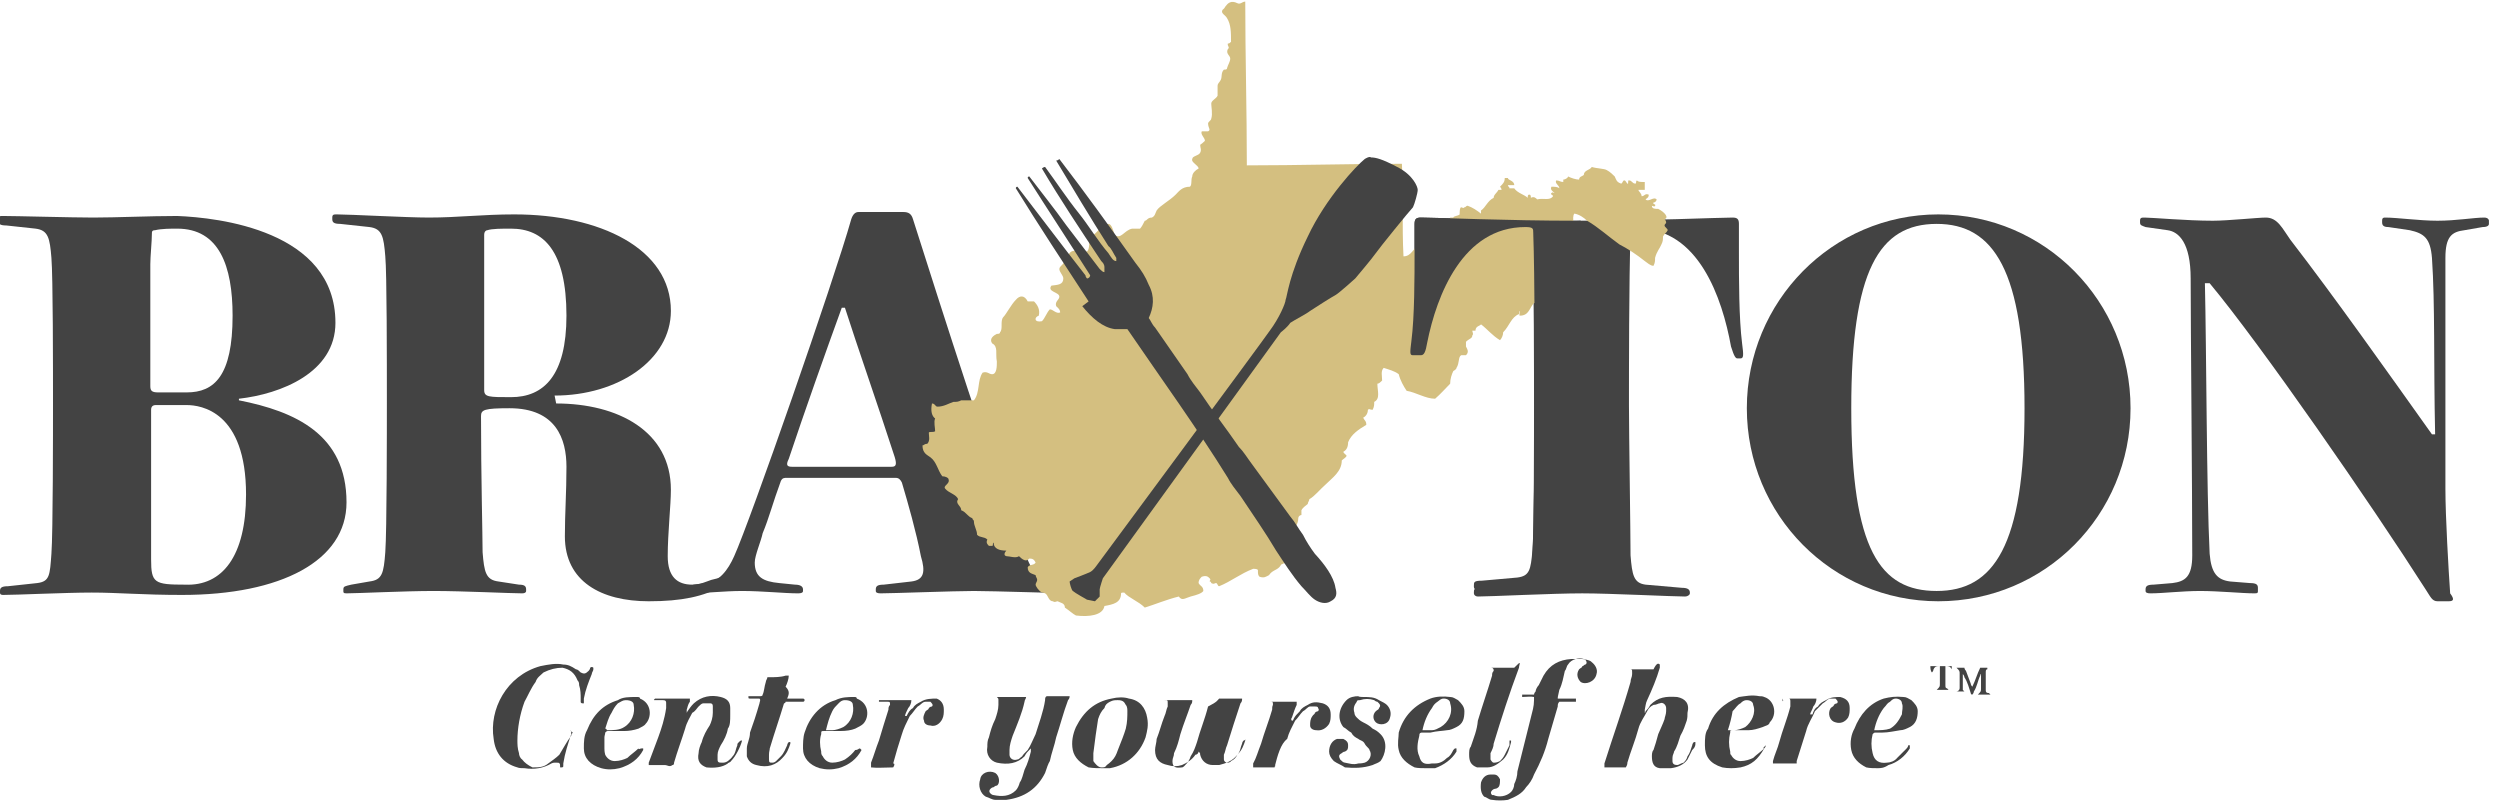
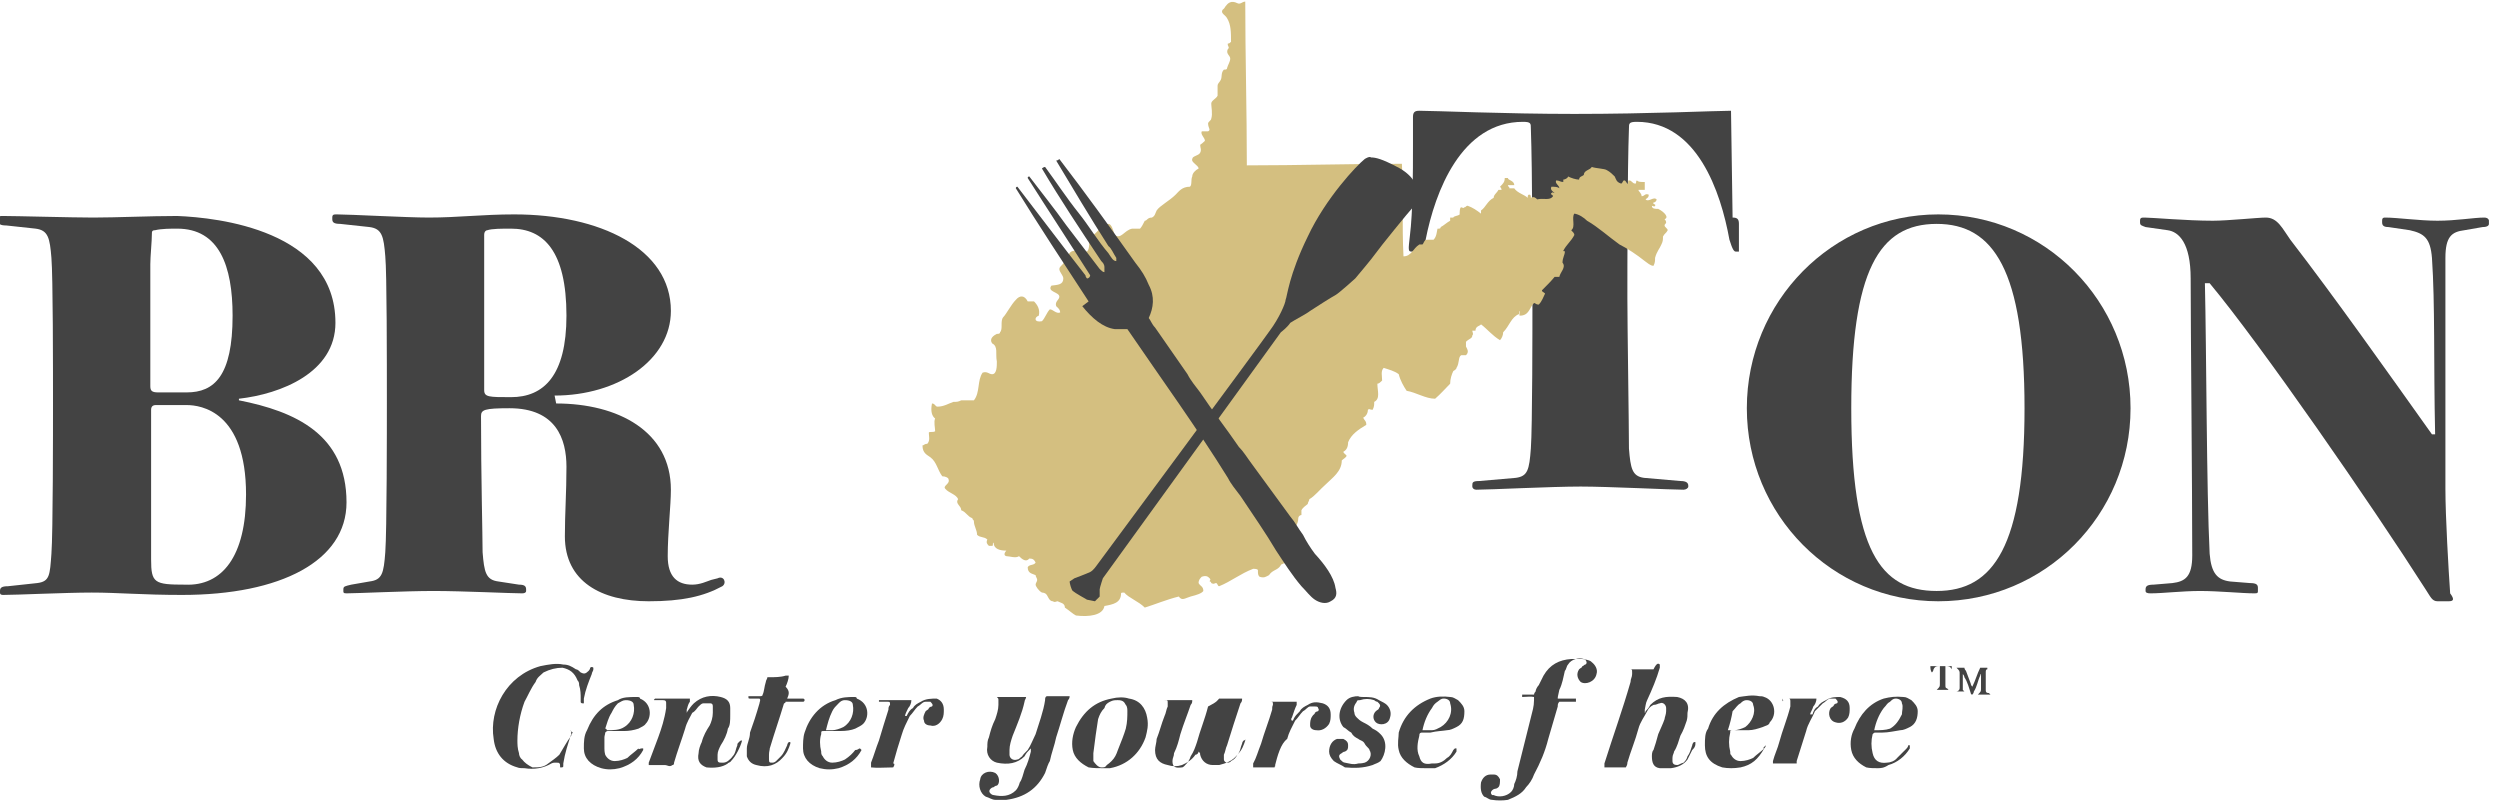
<svg xmlns="http://www.w3.org/2000/svg" version="1.2" viewBox="0 0 316 102" width="316" height="102">
  <title>Logo of Braxton County, West Virginia-svg</title>
  <defs>
    <clipPath clipPathUnits="userSpaceOnUse" id="cp1">
-       <path d="m176.25 26.17h23.56v50.83h-23.56z" />
-     </clipPath>
+       </clipPath>
  </defs>
  <style>
		.s0 { fill: #434343 } 
		.s1 { fill: #d4bf80 } 
	</style>
  <path fill-rule="evenodd" class="s0" d="m42.4 40.8c0 6.3-6.9 9-12.2 9.6v0.2c7.1 1.4 13.6 4.3 13.6 12.9 0 7.4-8.3 11.7-20.8 11.7-4.9 0-8.1-0.3-11.4-0.3-3.2 0-9.6 0.3-11.2 0.3-0.4 0-0.4-0.2-0.4-0.3v-0.2c0-0.4 0.2-0.6 1-0.6l3.7-0.4c1.6-0.2 1.6-1 1.8-3.7 0.2-2.6 0.2-15.7 0.2-19 0-4.5 0-16-0.2-18.4-0.2-2.5-0.4-3.5-2-3.7l-3.7-0.4c-0.8 0-1-0.2-1-0.6v-0.2c0-0.4 0.2-0.4 0.6-0.4 1.6 0 8.8 0.2 11.4 0.2 2.9 0 7.2-0.2 10.6-0.2 5.1 0.2 20 1.8 20 13.5zm-18.8 8.8c3.5 0 5.8-2.1 5.8-9.7 0-6.3-1.7-11-7-11-0.8 0-2 0-2.8 0.2-0.4 0-0.4 0.2-0.4 0.4 0 1-0.2 2.9-0.2 3.9v15.4c0 0.6 0.2 0.8 1 0.8zm7.5 12.9c0-10.5-5.7-11.3-7.5-11.3h-3.9q-0.6 0-0.6 0.6v18.9c0 3 0.4 3.2 4.3 3.2 4.7 0.2 7.7-3.6 7.7-11.4z" />
  <path fill-rule="evenodd" class="s0" d="m70.3 51c7.8 0 14.5 3.5 14.5 10.9 0 2-0.4 5.5-0.4 8.4 0 2.6 1.2 3.6 3.1 3.6 1 0 1.8-0.4 2.4-0.6l0.8-0.2c0.8-0.4 1.2 0.6 0.6 1-2.4 1.3-5.1 1.9-9.3 1.9-6 0-10.6-2.5-10.6-8.2 0-2.9 0.2-5.5 0.2-8.8 0-3.5-1.3-7.4-7.2-7.4-3.2 0-3.6 0.2-3.6 1 0 7.4 0.2 15.2 0.2 17.2 0.2 2.5 0.4 3.5 2 3.7l2.6 0.4c0.7 0 0.9 0.2 0.9 0.6v0.2c0 0.2-0.2 0.3-0.5 0.3-1.4 0-7.5-0.3-11.2-0.3-3.6 0-9.7 0.3-11 0.3-0.4 0-0.4-0.1-0.4-0.3v-0.2c0-0.4 0.2-0.4 1-0.6l2.3-0.4c1.6-0.2 1.8-1 2-3.7 0.2-2.6 0.2-15.7 0.2-19 0-5.1 0-16.4-0.2-18.4-0.2-2.5-0.4-3.5-2-3.7l-3.7-0.4c-0.8 0-1-0.2-1-0.6v-0.2c0-0.4 0.2-0.4 0.6-0.4 1.6 0 8.8 0.4 11.6 0.4 3.7 0 6.8-0.4 10.8-0.4 10.8 0 19.8 4.3 19.8 12.2 0 6.2-6.7 10.7-14.7 10.7zm1.3-11.1c0-8.2-2.9-11-7-11-1.2 0-2.4 0-3 0.2-0.2 0-0.4 0.2-0.4 0.6v19.6c0 0.9 0.6 0.9 3.4 0.9 4.1 0 7-2.7 7-10.3z" />
  <path fill-rule="evenodd" class="s0" d="m245 76c-13.4 0-24.2-10.9-24.2-24.4 0-13.5 10.8-24.5 24.2-24.5 13.5 0 24.3 11 24.3 24.5 0 13.5-10.8 24.4-24.3 24.4zm-0.2-1.3c7.2 0 11.1-5.7 11.1-23.1 0-17.4-3.9-23.3-11.1-23.3-7.3 0-10.8 5.9-10.8 23.3 0 18 3.7 23.1 10.8 23.1z" />
  <path class="s0" d="m309.5 76h-1.4c-0.7 0-0.9-0.6-1.5-1.5-6.9-10.8-20.8-30.9-27.3-38.7h-0.6c0.2 8.6 0.2 26.1 0.6 34.2 0.2 2.5 1 3.3 2.6 3.5l2.5 0.2c0.8 0 1 0.2 1 0.6v0.4c0 0.2 0 0.3-0.4 0.3-1.6 0-4.5-0.3-6.9-0.3-2.3 0-4.7 0.3-6.3 0.3-0.4 0-0.6-0.1-0.6-0.3v-0.2c0-0.4 0.2-0.6 1-0.6l2.4-0.2c1.6-0.2 2.5-0.8 2.5-3.5 0-8.4-0.2-29-0.2-35 0-4.5-1.5-5.9-2.9-6.1l-2.8-0.4c-0.5-0.2-0.7-0.2-0.7-0.6v-0.2c0-0.4 0.2-0.4 0.6-0.4 0.9 0 5.3 0.4 8.6 0.4 1.9 0 5.7-0.4 6.7-0.4 1.5 0 2.1 1.4 3.1 2.8 5.7 7.4 12.2 16.6 17.9 24.6h0.4c-0.2-9.2 0-16.4-0.4-22.3-0.2-2.5-1-3.1-2.8-3.5l-2.7-0.4c-0.6 0-0.8-0.2-0.8-0.6v-0.2c0-0.4 0.2-0.4 0.4-0.4 1.5 0 4.3 0.4 6.6 0.4 2.4 0 4.6-0.4 5.9-0.4 0.4 0 0.6 0.2 0.6 0.4v0.4c0 0.2-0.2 0.4-0.8 0.4l-2.3 0.4c-1.6 0.2-2.4 0.8-2.4 3.5v29.2c0 3.5 0.4 10.3 0.6 13.2 0.6 0.8 0.4 1-0.2 1z" />
-   <path class="s0" d="m219 27.5c0.6 0 0.8 0.2 0.8 0.8v3.5c0 3.6 0 8.4 0.4 11.6 0.2 1.5 0.2 1.9-0.2 1.9h-0.4c-0.2 0-0.4-0.2-0.8-1.5-1.1-6.1-4.1-14.9-11.7-14.9-1 0-1 0.2-1 0.8-0.2 5.3-0.2 17.8-0.2 21.5 0 3.3 0.2 16.2 0.2 19 0.2 2.5 0.4 3.5 1.9 3.7l4.6 0.4c0.7 0 1 0.2 1 0.6v0.1c0 0.2-0.3 0.4-0.6 0.4-1.6 0-9.5-0.4-13-0.4-3.7 0-11.6 0.4-13.2 0.4-0.3 0-0.5-0.2-0.5-0.4v-0.1c0-0.4 0-0.6 0.9-0.6l4.6-0.4c1.5-0.2 1.7-1 1.9-3.7 0.2-2.6 0.2-15.7 0.2-19 0-3.7 0-16-0.2-21.5 0-0.6 0-0.8-1-0.8-7.8 0-11.1 8.8-12.3 14.9-0.2 1.1-0.4 1.5-0.8 1.5h-1c-0.4 0-0.4-0.2-0.2-1.9 0.4-3.2 0.4-8 0.4-11.6v-3.5c0-0.6 0.2-0.8 0.8-0.8 2 0 10.8 0.4 19.6 0.4 9.6 0 17.9-0.4 19.8-0.4z" />
-   <path fill-rule="evenodd" class="s0" d="m114 61c-0.2-0.4-0.4-0.6-0.8-0.6h-13.7c-0.4 0-0.6 0-0.8 0.4-1 2.7-1.5 4.7-2.3 6.6-0.2 1-1 2.8-1 3.7 0 1.8 1 2.4 3.1 2.6l2 0.2c0.6 0 1 0.2 1 0.6v0.2c0 0.2-0.2 0.3-0.6 0.3-1.8 0-4.5-0.3-7.1-0.3-2.3 0-4.9 0.3-6.5 0.3-0.4 0-0.5-0.1-0.5-0.3v-0.2c0-0.4 0.1-0.4 0.9-0.6l1.6-0.2c1.6-0.2 2.7-1.6 3.5-3.4 2-4.4 12.6-34.8 14.8-42.6 0.2-0.6 0.5-0.9 0.9-0.9h5.7c0.6 0 1 0.2 1.2 0.9 3.5 11 10.2 32.1 14.3 42.6 1 2.4 1.6 3 2.8 3.2l2.7 0.4c0.8 0.2 1 0.2 1 0.6v0.2c0 0.2-0.2 0.3-0.6 0.3-1 0-10.2-0.3-12.5-0.3-2.4 0-10.4 0.3-11.8 0.3-0.4 0-0.6-0.1-0.6-0.3v-0.2c0-0.4 0.2-0.6 1-0.6l3.5-0.4c1.6-0.2 1.8-1.2 1.2-3.2-0.6-3.1-1.6-6.6-2.4-9.3zm-13.9-2h12.6c0.5 0 0.7-0.2 0.4-1.2-2-6.2-4.8-14.2-6.3-18.9h-0.4c-2 5.5-4.7 13.1-6.7 19.1-0.4 0.8-0.2 1 0.4 1z" />
+   <path class="s0" d="m219 27.5c0.6 0 0.8 0.2 0.8 0.8v3.5h-0.4c-0.2 0-0.4-0.2-0.8-1.5-1.1-6.1-4.1-14.9-11.7-14.9-1 0-1 0.2-1 0.8-0.2 5.3-0.2 17.8-0.2 21.5 0 3.3 0.2 16.2 0.2 19 0.2 2.5 0.4 3.5 1.9 3.7l4.6 0.4c0.7 0 1 0.2 1 0.6v0.1c0 0.2-0.3 0.4-0.6 0.4-1.6 0-9.5-0.4-13-0.4-3.7 0-11.6 0.4-13.2 0.4-0.3 0-0.5-0.2-0.5-0.4v-0.1c0-0.4 0-0.6 0.9-0.6l4.6-0.4c1.5-0.2 1.7-1 1.9-3.7 0.2-2.6 0.2-15.7 0.2-19 0-3.7 0-16-0.2-21.5 0-0.6 0-0.8-1-0.8-7.8 0-11.1 8.8-12.3 14.9-0.2 1.1-0.4 1.5-0.8 1.5h-1c-0.4 0-0.4-0.2-0.2-1.9 0.4-3.2 0.4-8 0.4-11.6v-3.5c0-0.6 0.2-0.8 0.8-0.8 2 0 10.8 0.4 19.6 0.4 9.6 0 17.9-0.4 19.8-0.4z" />
  <path class="s1" d="m210.4 27.7c0 0 0.2 0.2 0.2 0.4 0 0.2-0.2 0.2-0.2 0.4 0 0.2 0.4 0.4 0.4 0.6-0.2 0.4-0.4 0.4-0.6 0.8 0 0.4 0 0.6-0.2 1-0.2 0.5-0.6 0.9-0.8 1.7 0 0.4 0 0.6-0.2 1-0.4 0-0.8-0.4-1.1-0.6-1-0.8-2.2-1.6-3.2-2.1-1.4-1-2.7-2.2-4.1-3-0.4-0.4-1-0.8-1.6-0.9-0.4 0.5 0.2 1.7-0.4 2.1 0.2 0.2 0.4 0.4 0.4 0.6-0.4 0.8-1 1.2-1.4 2 0 0.1 0.2 0 0.2 0.1 0 0.4-0.3 0.8-0.3 1.4 0.5 0.6-0.3 1.2-0.4 1.8q-0.3 0-0.6 0c-0.4 0.5-1 1.1-1.6 1.7 0 0.2 0.2 0.2 0.4 0.4-0.2 0.4-0.4 1-0.8 1.4-0.4 0-0.4-0.2-0.6-0.2-0.6 0.6-0.6 1.6-1.8 1.6-0.1 0 0-0.4 0-0.6-0.1 0-0.1 0.4-0.1 0.4-1 0.4-1.2 1.5-2 2.3 0 0.4-0.2 0.8-0.4 1-1-0.6-1.6-1.4-2.4-2-0.1 0.2-0.7 0.2-0.7 0.8h-0.4c0 0.2 0.2 0.4 0 0.6 0 0.4-0.4 0.4-0.8 0.8v0.6c0.2 0.4 0.4 0.7 0 1.1q-0.3 0-0.6 0c-0.4 0.2-0.2 1-0.6 1.6 0 0.2-0.4 0.4-0.4 0.4-0.2 0.4-0.4 1-0.4 1.6-0.6 0.6-1.2 1.3-1.9 1.9-1.2 0-2.4-0.8-3.6-1-0.4-0.6-0.8-1.3-1-2.1-0.5-0.4-1.3-0.6-1.9-0.8-0.4 0.4-0.2 1-0.2 1.6-0.2 0.2-0.4 0.4-0.6 0.4 0 0.9 0.4 1.9-0.4 2.3 0 0.4 0 0.6-0.2 1-0.4 0-0.4-0.2-0.6 0 0 0.4-0.2 0.8-0.6 1 0.2 0.4 0.4 0.4 0.4 0.9-1 0.6-1.9 1.2-2.3 2.2q0 0.9-0.6 1.2c0 0.2 0.4 0.4 0.4 0.5 0 0.2-0.4 0.4-0.6 0.6 0 1.4-1.2 2.2-2 3-0.8 0.7-1.4 1.5-2.1 1.9 0 0.2-0.2 0.4-0.2 0.6-0.2 0.2-0.6 0.4-0.8 0.8v0.6c-0.2 0-0.4 0.2-0.4 0.4 0 0.7-0.4 1.3-1 1.7 0 1 1.6 0.6 1.6 1.6 0 0.6-1.2 1-2 1 0 0.2 0 0.4 0.2 0.4 0 0.1-0.2 0.1-0.4 0.4 0.2 0 0.4 0 0.4-0.3 0.2 0 0.4 0.3 0.4 0.3-0.2 0.1-0.2 0.5-0.4 0.5-0.2 0.2-0.6 0-0.8 0.2-0.2 0-0.2 0.2-0.4 0.4-0.4 0.4-0.9 0.4-1.3 1-0.4 0.2-0.6 0.4-1.2 0.2-0.2-0.2-0.2-0.4-0.2-0.8 0-0.2-0.4-0.2-0.6-0.2-1.6 0.6-2.8 1.6-4.3 2.2-0.2 0-0.2-0.4-0.4-0.4-0.2 0-0.2 0.2-0.6 0 0 0 0-0.2-0.2-0.2 0-0.2 0.2-0.2 0-0.4-0.2-0.2-0.4-0.4-1-0.2-0.2 0.2-0.4 0.4-0.4 0.8 0.2 0.4 0.6 0.4 0.6 1-0.2 0.3-0.8 0.5-1.6 0.7-0.7 0.2-1.1 0.6-1.5 0-1.6 0.4-3 1-4.3 1.4-0.8-0.8-2-1.2-2.6-1.9-0.2 0-0.4 0-0.4 0.1 0 1.2-1 1.4-2.1 1.6-0.2 1.2-2 1.4-3.6 1.2-0.4-0.2-0.8-0.6-1.4-1 0-0.6-0.6-0.6-0.9-0.8-0.2 0-0.4 0.2-0.6 0-0.6 0-0.6-0.8-1-1-0.2-0.1-0.4-0.1-0.4-0.1-0.4-0.2-0.8-0.8-0.8-1 0-0.2 0.2-0.4 0.2-0.6 0-0.2-0.2-0.4-0.2-0.6-0.4-0.2-1-0.2-1-1 0.2-0.4 0.8-0.2 1-0.6-0.2-0.4-0.4-0.5-0.8-0.5-0.4 0.5-0.9 0.1-1.3-0.3-0.4 0.3-1.2 0-1.6 0-0.4-0.1-0.2-0.5 0-0.7-0.8 0-1.6-0.2-1.6-1-0.2 0 0 0.4-0.2 0.4-0.2 0-0.2 0-0.4 0-0.2-0.2-0.4-0.4-0.2-0.8-0.4-0.4-0.9-0.2-1.3-0.6 0-0.6-0.4-1.1-0.4-1.7 0-0.2-0.2-0.2-0.2-0.4-0.6-0.2-0.8-0.8-1.4-1 0-0.6-0.8-0.8-0.4-1.4-0.2-0.6-1.2-0.8-1.6-1.3-0.4-0.4 0.6-0.6 0.4-1.2 0-0.2-0.4-0.4-0.8-0.4-0.6-0.8-0.7-1.8-1.5-2.4-0.4-0.3-1-0.5-1-1.5 0.2 0 0.2-0.2 0.6-0.2 0.4-0.4 0.2-1 0.2-1.4 0-0.2 0.6 0 0.8-0.2 0-0.4-0.2-1.2 0-1.6-0.4-0.3-0.6-0.9-0.4-1.9 0.4 0 0.4 0.4 0.7 0.4 0.8 0 1.4-0.4 2-0.6 0.4 0 0.6 0 1-0.2h1.6c0.8-1 0.4-2.5 1.1-3.5 0.6-0.2 0.8 0.2 1.2 0.2 0.6 0 0.6-1 0.6-1.6-0.2-1 0.2-1.9-0.6-2.3-0.4-0.6 0.2-1 0.6-1.2 0.2 0 0.4 0 0.4-0.2 0.4-0.4 0-1.4 0.4-1.9 0.4-0.4 1-1.6 1.6-2.2 0.5-0.6 1.1-0.6 1.5 0.2h0.8c0.4 0.4 0.8 1 0.6 1.8-0.6 0.2-0.6 0.9 0.4 0.7 0.4-0.4 0.6-1.1 1-1.5 0.4 0 0.8 0.6 1.3 0.4 0-0.4-0.3-0.6-0.5-0.8-0.2-0.6 0.4-0.8 0.4-1.2 0-0.6-1.6-0.6-1-1.4 0.8-0.1 1.5-0.1 1.5-0.9 0-0.4-0.5-0.8-0.5-1.2 0-0.4 0.7-0.6 0.7-1.2 0.2 0 0.4-0.2 0.4-0.2 0-0.6 0.4-0.9 0.8-0.9 0.6 0 1 0 1.6 0.1 0.4-0.4 0.2-1.3 0.4-1.9 0.8-0.2 1.4-1.6 2.3-1.6 0.4 0 0.6 0.8 0.8 1.4 0.8 0.6 1.2-0.6 2.2-0.8h1c0.2-0.2 0.4-0.6 0.6-1 0.3 0 0.3-0.4 0.9-0.4 0.4-0.2 0.4-0.5 0.6-0.9 0.4-0.6 1.6-1.2 2.4-2 0.4-0.4 0.8-1 1.8-1 0.3-0.2 0.1-0.9 0.3-1.3 0-0.4 0.4-0.8 0.8-1 0-0.4-1-0.8-0.8-1.2 0-0.4 0.8-0.4 1-0.8 0.2-0.4 0-0.6 0-1q0.3-0.2 0.6-0.5c0-0.4-0.6-0.8-0.4-1.2h0.8c0.4-0.2 0-0.4 0-1 0-0.2 0.4-0.4 0.4-0.6 0.2-0.6 0-1.5 0-1.9 0-0.4 0.6-0.6 0.8-1 0-0.4 0-1 0-1.2 0-0.4 0.2-0.4 0.4-0.8 0.2-0.4 0-0.9 0.4-1.3 0.2 0 0.4 0 0.4-0.2 0.1-0.4 0.4-0.8 0.4-1.2 0-0.4-0.6-0.6-0.3-1.2 0.3-0.2-0.1-0.4 0-0.7 0.3 0 0.3-0.2 0.4-0.2 0-1.2 0-2.2-0.5-3-0.2-0.4-0.8-0.6-0.6-1 0-0.1 0.2-0.1 0.4-0.5 0.3-0.4 0.7-0.8 1.5-0.4 0.4 0.2 0.6-0.2 1-0.2 0 6.8 0.2 13.8 0.2 20.7 6.5 0 13.2-0.2 19.6-0.2 0.2 3.9 0 7.8 0.2 11.7 1 0 1.2-1 2-1.5h0.4c0.2-0.2 0.2-0.6 0.6-0.6h0.8c0.4-0.4 0.4-1 0.5-1.4 0.3 0 0.4 0 0.4-0.2 0.4-0.2 0.8-0.6 1.2-0.8 0-0.2 0-0.4 0-0.4h0.4c0-0.2 0.6-0.2 0.8-0.4 0-0.3 0-0.9 0.2-0.9 0.2 0 0.2 0.2 0.4 0 0.2 0 0.2-0.2 0.4-0.2 0.6 0.2 1.2 0.6 1.7 1 0-0.2 0-0.4 0-0.4 0.6-0.4 0.8-1.2 1.6-1.6 0-0.4 0.4-0.6 0.6-1h0.4c0-0.2-0.2-0.4-0.2-0.4 0.4-0.4 0.6-0.6 0.6-1.1h0.4c0 0.3 0.8 0.3 0.8 0.9-0.2 0-0.4 0-0.8 0 0 0.2 0.2 0.2 0.2 0.4h0.6c0.4 0.6 1.3 0.8 1.7 1.2 0-0.2 0-0.4 0.2-0.4 0.2 0 0.2 0.2 0.2 0.4 0.4-0.2 0.6 0 0.8 0.2 0.8-0.2 1.6 0.2 2-0.4 0-0.2-0.4-0.2-0.2-0.4 0.2-0.2 0.2 0 0.4 0-0.2-0.2-0.6-0.4-0.4-0.8 0.4 0 0.8 0 1 0.2 0-0.4-0.6-0.6-0.4-1 0.4 0 0.5 0.2 0.9 0.2 0 0 0-0.2 0-0.3 0.2 0 0.6-0.2 0.6-0.4 0.4 0.2 1 0.4 1.4 0.4 0-0.4 0.4-0.4 0.6-0.6 0-0.6 0.8-0.6 1-1 0.6 0.2 1.6 0.2 1.9 0.4 0.4 0.2 0.8 0.6 1 0.8 0.2 0.4 0.2 0.7 0.8 0.9 0.2 0 0.2-0.4 0.4-0.4 0.2 0 0.2 0.2 0.4 0.4 0.2 0.2 0-0.5 0.2-0.4 0.4 0 0.4 0.4 0.8 0.4 0.2 0 0-0.2 0.2-0.4 0.2 0.2 0.4 0.2 1 0.2v1c-0.2 0-0.4 0-0.8 0 0 0.2 0.4 0.4 0.4 0.8 0.4 0 0.4-0.4 0.9-0.2 0 0.4-0.2 0.4-0.4 0.6 0.4 0.4 1-0.4 1.4 0 0 0.2-0.2 0.4-0.4 0.4-0.2 0.2 0.4 0.2 0.2 0.4 0 0.2-0.4 0-0.4 0 0 0.4 0.4 0.4 0.8 0.4 0.8 0.4 1.4 1.1 0.8 1.3z" />
  <path class="s0" d="m172.5 20.1c-1 0.8-4.9 4.9-7.2 9.8-2.4 4.9-2.6 7.6-2.8 8 0 0.4-0.8 2.3-2 3.9-1.1 1.6-21.9 29.7-21.9 29.7 0 0-0.4 0.6-0.8 0.8-0.4 0.2-2 0.8-2 0.8l-0.6 0.4c0 0.2 0.2 1 0.4 1.2 0.2 0.2 1.8 1.1 1.8 1.1l1 0.2 0.6-0.6c0 0 0-0.7 0-0.9 0-0.2 0.4-1.4 0.4-1.4l22.5-31.1c0 0 0.8-0.6 1.2-1.2 0.6-0.4 2-1.1 2.5-1.5 0.6-0.4 2.8-1.8 3.2-2 0.4-0.2 2.5-2.1 2.5-2.1 0 0 2.2-2.6 2.6-3.2 0.4-0.6 4.3-5.4 4.7-5.8 0.2-0.4 0.6-1.8 0.6-2.2 0-0.4-0.6-1.9-2.6-2.9-1.9-1-2.7-1.2-3.3-1.2-0.2-0.2-0.8 0.2-0.8 0.2z" />
  <path class="s0" d="m136.8 38.7c1.2 1.5 2.6 2.7 4.1 2.9h1.6c4.3 6.3 8.8 12.5 12.7 18.8 0.4 0.8 1 1.5 1.6 2.3 1.6 2.4 3.2 4.7 4.5 6.9 1 1.5 2 3.1 3.2 4.5 0.6 0.6 1.1 1.3 1.7 1.7 0.6 0.4 1.4 0.6 2 0.2 0.8-0.4 0.8-1 0.6-1.7-0.2-1.4-1.4-3-2.6-4.3-0.6-0.8-1.1-1.6-1.5-2.4-0.6-0.8-1-1.6-1.6-2.3-1.6-2.2-3.3-4.5-4.9-6.7-0.6-0.8-1-1.5-1.6-2.1-1.5-2.2-3.3-4.5-4.9-6.9-0.6-0.8-1.2-1.5-1.6-2.3q-2-2.9-4.1-5.9c-0.4-0.4-0.6-1-0.8-1.2 0.6-1.3 0.8-2.7 0-4.2-0.4-1-0.9-1.8-1.7-2.8-3.2-4.5-6.3-8.8-9.6-13.1 0 0-0.2 0.2-0.4 0.2 2.1 3.5 4.3 7.2 6.6 10.8 0.4 0.3 0.6 0.9 1 1.5v0.4c-0.4 0-0.6-0.4-1-1-1.3-1.5-2.5-3.5-3.7-5-1.6-2-2.9-4-4.3-5.9 0 0-0.2 0-0.4 0.2 2.3 3.9 4.9 7.8 7.5 11.7 0.2 0.2 0.4 0.4 0.4 0.8v0.6c-0.2 0-0.4-0.2-0.6-0.4-1.4-1.8-2.8-3.7-4.2-5.5-1.5-2.1-3.1-4.1-4.7-6.2 0 0-0.2 0-0.2 0.2 2.6 4.1 5.3 8.2 7.9 12.3 0 0.2-0.2 0.4-0.4 0.4 0 0-0.2-0.2-0.2-0.4-2.9-3.7-5.9-7.7-8.6-11.2 0 0-0.2 0-0.2 0.2 2.9 4.7 6 9.4 9.2 14.3" />
  <g clip-path="url(#cp1)">
    <g id="Clip-Path">
      <g>
        <path class="s0" d="m219.1 27.3c0.6 0 0.8 0.2 0.8 0.8v3.3c0 3.5 0 8.2 0.3 11.5 0.3 1.6 0.3 1.8-0.1 1.8h-0.4c-0.2 0-0.4-0.2-0.8-1.6-1.2-5.8-4.1-14.6-11.8-14.6-1 0-1 0.2-1 0.7-0.2 5.5-0.2 17.6-0.2 21.4 0 3.3 0.2 16 0.2 18.7 0.2 2.6 0.4 3.5 2 3.5l4.5 0.4c0.8 0 1 0.2 1 0.6v0.4c0 0.2-0.2 0.4-0.6 0.4-1.6 0-9.4-0.4-13-0.4-3.7 0-11.6 0.4-13.1 0.4-0.4 0-0.6-0.2-0.6-0.4v-0.2c0-0.4 0-0.6 1-0.6l4.5-0.4c1.5-0.2 1.7-0.9 1.9-3.5 0.2-2.5 0.3-15.4 0.3-18.8 0-3.7 0-15.8-0.2-21.3 0-0.5 0-0.7-1-0.7-7.9 0-11.2 8.6-12.4 14.6-0.2 1.2-0.4 1.6-0.8 1.6h-1c-0.4 0-0.4-0.2-0.2-1.8 0.4-3.1 0.4-8 0.4-11.5v-3.3c0-0.6 0.2-0.8 0.8-0.8 2 0 10.8 0.4 19.7 0.4 9.6-0.4 17.8-0.6 19.8-0.6z" />
      </g>
    </g>
  </g>
  <g>
    <path class="s0" d="m129.7 88.1c0 0.2-0.2 0.4-0.2 0.6-0.3 1.4-0.9 2.8-1.5 4.3-0.2 0.6-0.4 1.2-0.4 1.8v0.6c0 0.4 0.4 0.8 1 0.6 0.2 0 0.3-0.2 0.6-0.4 0.1-0.2 0.3-0.4 0.7-0.8 0.4-0.6 0.6-1.2 1-2 0.4-1.3 1-2.9 1.2-4.3 0-0.2 0-0.4 0.2-0.5h0.4 2.3 0.2c0 0.1 0 0.3-0.2 0.5-0.6 1.6-1 3.2-1.5 4.7-0.2 1-0.6 2-0.8 3-0.2 0.3-0.4 0.9-0.6 1.5-1 2-2.6 3.1-4.9 3.4-0.4 0-1 0-1.4 0-0.4 0-0.8-0.3-1.2-0.4-0.7-0.4-1-1.4-0.7-2.2 0.1-0.8 1.1-1.2 1.9-0.8 0.6 0.4 0.6 1.4 0.2 1.6-0.2 0-0.4 0.2-0.4 0.2 0 0-0.2 0-0.4 0.2q-0.3 0.3 0 0.6c0 0 0.2 0.2 0.4 0.2 1 0.2 2 0.2 2.8-0.6 0.2-0.2 0.4-0.6 0.5-1 0.3-0.4 0.4-1 0.6-1.6 0.4-0.8 0.6-1.5 0.8-2.3 0 0 0-0.2 0-0.4-0.2 0.2-0.2 0.2-0.2 0.2-0.2 0.2-0.4 0.4-0.6 0.8-0.9 0.9-2.1 1.1-3.5 0.8-0.8-0.2-1.4-1-1.2-2 0-0.4 0-0.8 0.2-1.2 0.2-0.8 0.4-1.5 0.8-2.3 0.2-0.6 0.4-1.2 0.4-1.8q0-0.3 0-0.6c0-0.2 0-0.2-0.2-0.4q-0.3 0-0.6 0c0 0-0.2 0-0.4 0h0.2 4z" />
    <path class="s0" d="m209.8 84v0.4c-0.4 1.4-1 2.8-1.6 4.1-0.2 0.4-0.2 0.8-0.3 1.2v0.4c0.1 0 0.1-0.2 0.1-0.2 0.2-0.2 0.4-0.4 0.6-0.8 1-1 2-1.1 3.4-1 1 0.2 1.6 0.8 1.3 2 0 0.4 0 0.6-0.1 1-0.2 0.6-0.4 1.2-0.8 1.9-0.2 0.6-0.4 1.4-0.8 2 0 0.2-0.2 0.4-0.2 0.8v0.4q0 0.5 0.6 0.5c0.2 0 0.4-0.2 0.8-0.3 0.2-0.2 0.4-0.4 0.5-0.8 0.3-0.4 0.4-0.8 0.6-1.4 0 0 0-0.2 0.2-0.4h0.2v0.2c0 0.4-0.2 0.6-0.4 0.8q-0.3 0.6-0.6 1.2c-0.5 0.7-1.3 1-2.1 1.1-0.4 0-1 0-1.4 0-0.8-0.1-1-0.7-1-1.5 0-0.2 0-0.6 0.2-0.8 0.2-0.6 0.4-1.2 0.6-2 0.2-0.5 0.6-1.3 0.8-1.9 0-0.2 0.2-0.6 0.2-1 0-0.2 0-0.4 0-0.4 0-0.4-0.4-0.8-0.8-0.6-0.2 0-0.4 0.2-0.8 0.2-0.4 0.2-0.6 0.4-0.8 0.8-0.3 0.6-0.9 1.4-1.1 2.2-0.4 1.5-1 2.9-1.4 4.3 0 0.1 0 0.3-0.2 0.6-0.4 0-1 0-1.4 0-0.4 0-1 0-1.3 0 0-0.3 0-0.5 0-0.5 1.1-3.5 2.3-6.8 3.3-10.3 0-0.4 0.2-0.6 0.2-1v-0.2c0-0.4 0-0.4-0.4-0.4-0.4 0-0.6 0-1 0h-0.2 0.4 1.6 2.3c0.4-0.8 0.6-0.8 0.8-0.6z" />
    <path class="s0" d="m196.9 88.3h1.1 1.2v0.4h-0.2c-0.6 0-1.2 0-1.5 0-0.3 0-0.4 0-0.4 0-0.2 0.2-0.2 0.4-0.2 0.6q-0.6 2.1-1.2 4.1c-0.4 1.6-1 3-1.8 4.5-0.2 0.6-0.6 1.2-1 1.6-0.5 0.8-1.3 1.2-2.3 1.6-0.6 0.1-1.4 0.1-2 0-0.4 0-0.6-0.3-1-0.4-0.4-0.4-0.5-1-0.4-1.8 0.2-0.6 0.6-1 1.2-1h0.4c0.4 0 0.6 0.2 0.8 0.6 0 0.4 0 0.8-0.2 1 0 0-0.2 0.2-0.4 0.2 0 0-0.2 0-0.4 0.2q-0.3 0.3 0 0.6h0.2c0.6 0.3 1.6 0.2 2.2-0.4 0.2-0.2 0.4-0.6 0.4-1 0.2-0.4 0.4-1 0.4-1.6 0.6-2.3 1.1-4.5 1.7-6.8 0.2-0.8 0.4-1.4 0.4-2.2 0 0 0-0.2 0-0.4-0.4-0.1-1 0-1.5 0 0 0 0-0.1 0-0.3h1.5c0 0 0-0.2 0.2-0.4 0-0.2 0.2-0.6 0.4-0.8q0.3-0.6 0.6-1.2c0.8-1.4 2-2 3.5-2.1h1.4c0 0 1 0.1 1.2 0.4 0.4 0.3 0.8 0.9 0.6 1.5-0.2 1-1.4 1.4-2 1-0.4-0.4-0.6-1-0.2-1.6 0.2-0.2 0.4-0.2 0.4-0.4 0.2 0 0.2-0.2 0.4-0.2q0.3-0.2 0-0.6c0 0-0.2 0-0.2-0.1-0.6-0.2-1.6 0-2 0.7-0.2 0.2-0.2 0.6-0.4 0.8-0.2 0.8-0.3 1.6-0.7 2.4-0.2 0.9-0.2 0.9-0.2 1.1z" />
    <path class="s0" d="m154.1 88.3h0.4 2.5c0 0.2 0 0.4-0.2 0.6q-0.9 2.7-1.7 5.3c-0.2 0.4-0.2 0.8-0.4 1.2v0.6c0 0.2 0.2 0.4 0.4 0.4 0.1 0 0.4 0 0.5-0.2 0.4-0.2 0.6-0.4 0.8-0.8 0.4-0.4 0.4-1 0.6-1.4 0 0 0-0.2 0.2-0.4 0 0 0.2 0 0.2-0.2v0.2c-0.2 0.6-0.4 1.2-1 1.8-0.6 0.8-1.5 1.1-2.3 1.3-0.2 0-0.4 0-0.8 0-0.8 0-1.4-0.5-1.6-1.3 0-0.2 0-0.2-0.2-0.4 0 0.2-0.2 0.4-0.4 0.4-0.4 0.6-1 1-1.7 1.3q-0.9 0.3-1.8 0c-1-0.2-1.6-0.7-1.6-1.9 0-0.4 0.2-1 0.2-1.4 0.4-1 0.6-1.9 1-2.9 0.2-0.4 0.2-0.8 0.4-1.2 0-0.2 0-0.4 0-0.4 0-0.4 0-0.4-0.4-0.4q-0.3 0-0.6 0h-0.2 0.2 3.9 0.2c0 0.2 0 0.4-0.2 0.6-0.4 1.2-0.9 2.4-1.3 3.7-0.2 0.8-0.4 1.6-0.8 2.4 0 0.4-0.2 0.6-0.2 1 0 0.8 0.4 0.9 1.2 0.8 0.2 0 0.4-0.3 0.6-0.5 0.1-0.1 0.4-0.5 0.5-0.9 0.4-0.6 0.6-1.2 0.8-1.8 0.4-1.5 1-2.9 1.4-4.5 1.2-0.6 1.2-0.8 1.4-1z" />
    <path class="s0" d="m93.8 93.6c-0.2 0.8-0.8 2-1.4 2.6-0.1 0.2-0.4 0.2-0.4 0.3-0.7 0.5-1.7 0.6-2.7 0.5-0.8-0.3-1.2-0.8-1-1.8 0-0.4 0.2-1 0.4-1.4 0.2-0.8 0.6-1.5 1-2.1 0.2-0.4 0.4-1 0.4-1.6 0-0.2 0-0.6 0-0.8 0-0.4-0.2-0.4-0.4-0.4-0.2 0-0.4 0-0.8 0-0.2 0-0.4 0.2-0.6 0.4-0.2 0.2-0.4 0.6-0.8 0.8-0.3 0.6-0.7 1.2-0.9 2-0.4 1.3-1 2.9-1.4 4.3 0 0.1 0 0.3-0.2 0.3-0.4 0.3-0.6 0-1 0-0.4 0-0.6 0-1 0-0.4 0-0.6 0-1 0 0-0.2 0-0.3 0-0.3 0.4-1 0.8-2.2 1.2-3.2 0.4-1.1 0.8-2.3 1-3.7q0-0.3 0-0.6c0-0.2 0-0.4-0.4-0.4-0.4 0-0.4 0-0.8 0h-0.2c-0.2 0-0.2 0 0-0.2h0.2 3.9 0.3v0.4c-0.3 0.4-0.3 0.8-0.4 1v0.4c0 0 0 0 0.1-0.2 0.3-0.4 0.4-0.6 0.8-1 1-0.9 2.2-1.1 3.4-0.8 0.8 0.2 1.2 0.6 1.2 1.4v0.8c0 0.8 0 1.4-0.3 1.8-0.1 0.7-0.5 1.5-0.9 2.1-0.2 0.4-0.4 0.8-0.4 1.2v0.6c0 0.4 0.2 0.4 0.6 0.4 0.2 0 0.4 0 0.7-0.2q0.4-0.3 0.6-0.6c0.4-0.4 0.4-1 0.6-1.4 0-0.2 0-0.2 0.2-0.4 0.2-0.2 0.2-0.2 0.4-0.2z" />
    <path class="s0" d="m72.2 92.4v0.4c-0.4 1.2-0.8 2.4-1 3.7v0.2c0 0.3 0 0.3-0.4 0.3 0-0.3 0-0.5-0.1-0.5 0-0.1-0.2-0.1-0.4-0.1h-0.2c-0.2 0-0.4 0.1-0.4 0.1-1 0.6-2.2 0.8-3.4 0.6-0.3 0-0.7 0-0.9-0.1-1.8-0.5-2.8-1.8-3-3.6-0.6-3.7 1.6-8 5.9-9.2 1-0.2 2-0.4 2.9-0.2 0.6 0 1 0.2 1.6 0.6 0.2 0 0.4 0.2 0.6 0.4 0.4 0.2 0.6 0.2 1-0.2 0 0 0.2-0.2 0.2-0.4 0 0 0.2-0.2 0.4 0v0.2c0 0.2-0.2 0.4-0.2 0.6-0.4 1-0.8 2-1 3.1v0.6c0 0 0 0-0.2 0 0 0-0.2 0-0.2-0.2 0-0.2 0-0.4 0-0.4 0-0.5 0-1.1-0.2-1.7 0-0.2 0-0.4-0.2-0.6-0.4-1-1-1.4-1.9-1.6q-1.2 0-2.4 0.6c-0.4 0.4-0.8 0.6-1 1.2-0.6 0.8-1 1.8-1.4 2.5-0.6 1.6-0.9 3.4-0.9 4.9 0 0.4 0 1 0.2 1.6 0 0.2 0.1 0.6 0.4 0.8 0.3 0.4 0.7 0.7 1.3 1 0.8 0 1.4 0 2-0.5 0.4-0.3 1-0.7 1.4-1.1 0.5-0.8 0.9-1.6 1.5-2.4 0 0 0-0.2 0.2-0.4-0.4-0.3-0.4-0.3-0.2-0.2z" />
    <path fill-rule="evenodd" class="s0" d="m139.4 97.1c-0.6 0-1.2 0-1.8-0.1-1-0.5-1.8-1.2-2-2.2-0.2-1 0-2 0.4-2.9 1-2 2.4-3.2 4.5-3.6 0.8-0.2 1.6-0.2 2.2 0 1.4 0.2 2.1 1.2 2.3 2.4 0.2 1 0 1.7-0.2 2.5-0.7 2-2.3 3.5-4.5 3.9-0.2 0-0.6 0-0.9 0zm-1.2-1.9v1c0.2 0.3 0.6 0.8 1 0.8 0.4 0 0.5 0 0.7-0.3q0.3-0.2 0.6-0.5c0.4-0.4 0.6-0.8 0.8-1.4 0.4-1 0.8-2 1-2.7 0.2-0.8 0.2-1.6 0.2-2.2 0-0.2 0-0.6-0.2-0.8-0.2-0.4-0.4-0.6-1-0.6-0.4 0-0.6 0-1 0.2-0.4 0.2-0.6 0.4-0.7 0.8-0.4 0.4-0.6 0.8-0.8 1.4-0.2 1.2-0.4 2.7-0.6 4.3z" />
-     <path class="s0" d="m192.1 83.8c0 0.2-0.1 0.4-0.1 0.6-1.2 3.2-2.2 6.3-3.2 9.6 0 0.4-0.2 0.8-0.4 1.2v0.8c0 0 0.2 0.4 0.4 0.4 0.2 0 0.4 0 0.8-0.2 0.2-0.2 0.4-0.4 0.6-0.8q0.3-0.6 0.6-1.2c0 0 0-0.2 0-0.4 0-0.2 0 0 0-0.2h0.2v0.2c-0.2 0.8-0.4 1.6-1 2.2-0.6 0.5-1.2 1-2 1-0.4 0-0.6 0-0.9 0-0.3 0-0.4 0-0.4 0-0.8-0.3-1-0.8-1-1.6 0-0.4 0-0.8 0.2-1 0.4-1.2 0.8-2.1 0.9-3.3 0.6-2 1.2-3.7 1.8-5.7 0-0.2 0-0.4 0.2-0.6 0-0.2 0-0.4-0.4-0.4q-0.6 0-1.2 0c0 0-0.1 0-0.4 0h0.3 4.3c0.6-0.6 0.6-0.6 0.7-0.6z" />
    <path class="s0" d="m172.3 88.1c0.8 0 1.4 0 2 0.4 0.4 0.2 0.8 0.4 1 0.6 0.4 0.4 0.6 1 0.4 1.6-0.2 1-1.4 1-1.8 0.6-0.4-0.4-0.4-1 0-1.4 0.2-0.2 0.4-0.2 0.4-0.4q0.3-0.3 0-0.6l-0.2-0.2c-0.2 0-0.4-0.2-0.4-0.2q-0.9-0.3-1.8 0c-0.2 0-0.4 0-0.4 0.2-0.3 0.4-0.5 0.8-0.3 1.4 0 0.2 0.1 0.4 0.3 0.6 0.2 0.2 0.4 0.4 0.8 0.6 0.4 0.2 0.8 0.4 1.2 0.8 0.4 0.2 0.6 0.3 1 0.7 1 1 0.6 2.6 0 3.4-0.4 0.3-0.6 0.3-1 0.5-1.2 0.4-2.3 0.4-3.5 0.3-0.4-0.3-1-0.5-1.4-0.8q-0.6-0.6-0.6-1.2c0-0.8 0.4-1.4 1-1.6h0.8c0.4 0.2 0.6 0.4 0.6 0.8 0 0.4 0 0.6-0.4 0.8-0.2 0-0.4 0.2-0.4 0.2-0.4 0.2-0.4 0.4-0.2 0.8 0.2 0.2 0.4 0.4 0.6 0.4 0.6 0.1 1 0.3 1.7 0.1 0.2 0 0.4 0 0.8-0.1 0.6-0.2 1-1 0.6-1.6 0-0.2-0.4-0.4-0.6-0.8-0.2-0.4-0.6-0.4-0.8-0.6-0.4-0.2-0.7-0.4-0.9-0.8-0.4-0.2-0.6-0.5-1-0.7-0.8-1-0.6-2.4 0.4-3.4 0.4-0.4 1-0.5 1.5-0.5 0 0.1 0.6 0.1 0.6 0.1z" />
    <path fill-rule="evenodd" class="s0" d="m108.7 94.6c0 0 0.2 0 0 0 0.2 0.2 0.2 0.2 0.2 0.2q-0.9 1.7-2.9 2.3-1.2 0.3-2.4 0c-1.3-0.4-2.1-1.3-2.1-2.5 0-0.6 0-1.4 0.2-2 0.6-1.9 1.9-3.5 3.9-4.1 0.8-0.4 1.6-0.4 2.4-0.4 0.1 0 0.3 0 0.3 0.2 1.6 0.6 1.6 2.4 0.8 3.2-0.2 0.2-0.6 0.4-1 0.6-0.5 0.2-1.1 0.3-1.9 0.3-0.6 0-1.2 0-2 0-0.4 0-0.4 0-0.4 0.4-0.2 0.6-0.2 1.4 0 2.2 0 0.2 0 0.4 0.2 0.6 0.2 0.4 0.6 0.8 1.2 0.8 0.6 0 1.2-0.2 1.6-0.4 0.6-0.4 1-0.8 1.3-1.2 0.4 0 0.4-0.2 0.6-0.2zm-4.3-2.3h0.8c0.4 0 1-0.2 1.4-0.4 1-0.6 1.4-1.8 1.2-2.8 0-0.4-0.4-0.6-1-0.6-0.4 0-0.6 0.2-0.8 0.4-0.4 0.4-0.6 0.6-0.8 1-0.4 0.8-0.6 1.6-0.8 2.4z" />
    <path fill-rule="evenodd" class="s0" d="m81.1 94.6h0.2v0.2q-0.9 1.7-3 2.3-1.2 0.3-2.3 0c-1.4-0.4-2.2-1.3-2.2-2.5 0-0.8 0-1.6 0.4-2.3 0.8-2 2-3.2 3.9-3.8 0.6-0.4 1.4-0.4 2.4-0.4 0.2 0 0.4 0 0.4 0.2 1.5 0.6 1.5 2.4 0.7 3.2-0.1 0.2-0.5 0.4-0.9 0.6-0.6 0.2-1.2 0.3-1.8 0.3q-0.9 0-1.8 0h-0.2c-0.2 0-0.2 0-0.4 0.2 0 0.2-0.1 0.4-0.1 0.6v1.4c0 0.2 0 0.4 0.1 0.8 0.2 0.4 0.6 0.8 1.2 0.8 0.6 0 1.2-0.2 1.6-0.4 0.4-0.4 1-0.8 1.4-1.2 0 0.2 0.2 0 0.4 0zm-4.4-2.3c0.8 0 1.6 0 2.2-0.4 1-0.6 1.4-1.8 1.2-2.8 0-0.4-0.4-0.6-1-0.6-0.4 0-0.6 0.2-1 0.4-0.4 0.4-0.6 0.8-0.8 1.2-0.4 0.6-0.6 1.4-0.8 2 0.2 0 0.2 0.2 0.2 0.2z" />
    <path fill-rule="evenodd" class="s0" d="m237.3 97.1c-0.4 0-1 0-1.4-0.1-1-0.5-1.7-1.2-1.9-2.2-0.2-1 0-2 0.4-2.7 0.7-1.8 1.9-3.2 3.7-3.8 0.8-0.2 1.5-0.3 2.5-0.2 0.4 0 0.6 0.2 1 0.4 0.4 0.4 0.8 0.8 0.8 1.4 0 0.8-0.2 1.6-1 2-0.4 0.2-0.8 0.4-1.2 0.4-0.7 0.1-1.5 0.3-2.3 0.3-0.2 0-0.6 0-0.8 0-0.2 0-0.2 0-0.4 0.2q-0.3 1.2 0 2.4 0.3 1.4 1.8 1.2c0.4 0 1-0.2 1.3-0.6q0.6-0.6 1.2-1.2c0 0 0.2-0.2 0.2-0.4h0.2v0.4c-0.6 1-1.6 1.8-2.7 2.1-0.6 0.4-1 0.4-1.4 0.4zm-0.4-4.8c0 0 0.2 0.1 0 0 0.8 0 1.4 0 2-0.2 0.7-0.4 1.1-1 1.5-1.8 0-0.4 0.2-1 0-1.4 0-0.4-0.4-0.6-0.8-0.6-0.3 0-0.5 0.2-0.7 0.4-0.4 0.2-0.4 0.4-0.8 0.8-0.6 0.8-1 1.8-1.2 2.8z" />
    <path fill-rule="evenodd" class="s0" d="m180.2 97.1c-0.4 0-1 0-1.4-0.1-1-0.5-1.8-1.2-2-2.2-0.2-0.8 0-1.6 0-2.2 0.6-2.1 2-3.5 4-4.3 0.8-0.3 1.7-0.3 2.5-0.2 0.4 0 0.6 0.2 1 0.4 0.4 0.4 0.8 0.8 0.8 1.4 0 1-0.2 1.6-1 2-0.4 0.2-0.8 0.4-1.2 0.4-0.6 0.1-1.3 0.1-2.1 0.3-0.4 0-0.6 0-1 0-0.2 0-0.4 0-0.4 0.4-0.2 0.8-0.4 1.8 0 2.6 0.2 0.8 0.6 1.1 1.6 0.9h0.4c0.6 0 1.1-0.3 1.5-0.7 0.4-0.2 0.6-0.6 0.8-1l0.2-0.2h0.2c0 0 0 0.2 0 0.4-0.6 1-1.6 1.7-2.7 2.1q-0.6 0-1.2 0zm-0.4-4.8h1.2c0.4 0 0.7-0.2 1.1-0.4 1-0.6 1.6-1.8 1.2-3 0-0.4-0.4-0.6-0.8-0.6-0.4 0-0.5 0.2-0.8 0.4-0.3 0.2-0.5 0.4-0.7 0.8-0.6 0.8-1 1.8-1.2 2.8z" />
    <path fill-rule="evenodd" class="s0" d="m223 94.6c-0.8 1.4-1.6 2.1-3 2.4q-1.2 0.2-2.3 0c-1.6-0.5-2.2-1.4-2.2-2.8 0-0.8 0-1.6 0.4-2.1 0.6-2 2-3.2 3.9-4 0.8-0.1 1.6-0.3 2.6-0.1 0.2 0 0.4 0 0.6 0.1 1.3 0.4 1.7 2.2 0.7 3.2-0.1 0.4-0.5 0.4-0.9 0.6-0.6 0.2-1.2 0.4-1.8 0.4-0.5 0-1.2 0-1.8 0 0.4 0 1-0.2 1.4-0.4 0.8-0.6 1.4-1.8 1-2.8 0-0.4-0.4-0.6-0.8-0.6-0.4 0-0.6 0.2-0.8 0.4-0.4 0.2-0.6 0.6-1 1q-0.2 1.2-0.6 2.4h0.6c-0.3 0-0.3 0-0.3 0.3q-0.3 1.2 0 2.4c0 0.2 0 0.4 0.1 0.4 0.2 0.4 0.6 0.8 1.2 0.8 0.6 0 1.2-0.2 1.6-0.4 0.4-0.4 1-0.8 1.4-1.2zm0 0c-0.2 0-0.2 0 0.2-0.4 0 0.2-0.2 0.4-0.2 0.4z" />
    <path class="s0" d="m99.5 88.3h0.8 1.2c0 0 0.2 0 0.2 0.2 0 0 0 0.2-0.2 0.2 0 0-0.2 0-0.4 0-0.4 0-1 0-1.4 0-0.2 0-0.4 0-0.4 0 0 0 0 0.2-0.2 0.2-0.6 2-1.2 3.7-1.8 5.7 0 0.2-0.1 0.4-0.1 0.8v0.6c0 0.4 0.1 0.4 0.4 0.4 0.1 0 0.3 0 0.5-0.2l0.6-0.6c0.4-0.4 0.6-1 0.8-1.4 0 0 0-0.2 0.2-0.4h0.2v0.2c-0.2 0.6-0.4 1.2-1 1.8-0.8 0.9-1.9 1.3-3.3 0.9q-0.9-0.2-1.2-1.1c0-0.4 0-0.6 0-1 0-0.6 0.4-1.2 0.4-2 0.4-1.1 0.8-2.3 1.2-3.7 0-0.2 0.2-0.4 0-0.6h-0.2c-0.4 0-0.6 0-1 0-0.2 0-0.2 0-0.2-0.3h0.4 1c0.2 0 0.4 0 0.4-0.2 0.2-0.4 0.2-1 0.4-1.6 0-0.2 0.2-0.4 0.2-0.6h0.3c0.6 0 1.4 0 2-0.2h0.4c0 0.4-0.2 1-0.4 1.4 0.6 0.6 0.4 1 0.2 1.5z" />
    <path class="s0" d="m161.1 97c-0.9 0-1.9 0-2.7 0 0-0.3 0-0.5 0-0.5 0.4-0.7 0.6-1.5 1-2.5 0.4-1.4 1-2.9 1.4-4.3 0-0.2 0-0.4 0.1-0.6 0-0.4 0-0.4-0.4-0.4-0.3 0-0.3 0-0.7 0h-0.2 0.4 1.3 2.2 0.4v0.4c-0.2 0.4-0.4 1-0.6 1.6 0 0-0.2 0.2 0 0.4 0.2 0 0.2-0.2 0.2-0.2 0.2-0.4 0.4-0.6 0.8-1 0.2-0.4 0.6-0.6 1-0.8 0.6-0.4 1.1-0.4 1.9-0.2 0.6 0.2 1 0.6 1 1.4 0 0.4 0 0.8-0.2 1.2-0.4 0.6-1 0.9-1.6 0.8-0.4 0-0.8-0.2-0.8-0.6 0-0.4 0-0.8 0.3-1.2 0.1-0.2 0.3-0.2 0.3-0.4 0 0 0.2-0.2 0.4-0.2 0 0 0.2-0.2 0-0.4 0-0.2-0.2-0.2-0.4-0.2q-0.2 0-0.6 0c-0.3 0-0.5 0.4-0.9 0.6-0.4 0.4-0.6 0.8-1 1.2-0.4 0.8-0.8 1.5-1 2.3-0.8 0.6-1.2 2-1.6 3.6 0.2-0.5 0.2-0.3 0 0z" />
    <path class="s0" d="m112.9 97c-1 0-2 0.1-2.8 0q0-0.4 0-0.6c0.4-1 0.6-1.8 1-2.8 0.4-1.3 0.8-2.7 1.2-3.9 0-0.2 0-0.4 0.2-0.6 0-0.4 0-0.4-0.4-0.4-0.2 0-0.4 0-0.8 0h-0.2c0 0 0 0 0-0.2h0.2 0.8 2.7 0.4c0 0.4-0.2 0.8-0.4 1-0.2 0.4-0.4 0.8-0.4 1h0.2c0.2-0.4 0.4-0.8 0.8-1 0.2-0.4 0.6-0.6 1-0.8 0.6-0.4 1.4-0.4 2-0.4 0.5 0.2 0.9 0.6 0.9 1.4 0 0.4 0 0.8-0.2 1.2-0.3 0.6-0.9 1-1.5 0.8-0.4 0-0.8-0.2-0.8-0.6-0.2-0.4 0-0.8 0.2-1.2 0.2-0.2 0.4-0.2 0.4-0.4 0 0 0.2-0.2 0.4-0.2 0.2-0.2 0-0.4-0.2-0.6q-0.3 0-0.6 0c-0.4 0-0.6 0.4-1 0.6-0.4 0.4-0.6 0.8-1 1.2-0.4 0.8-0.8 1.6-1 2.3-0.4 1.2-0.8 2.6-1.1 3.7 0.2 0 0.2 0.2 0 0.5z" />
    <path class="s0" d="m225.3 88.5v-0.2h0.2 3.9 0.2c0 0.4-0.2 0.8-0.4 1-0.1 0.4-0.4 0.8-0.4 1h0.3c0.1-0.4 0.3-0.8 0.7-1 0.2-0.4 0.6-0.6 1-0.8 0.6-0.4 1.2-0.4 1.8-0.4 0.8 0.2 1.2 0.6 1.2 1.4 0 0.4 0 0.8-0.2 1.2-0.4 0.6-1 0.8-1.6 0.6-0.8-0.2-1-1.2-0.6-1.8 0.2-0.2 0.4-0.2 0.4-0.4 0 0 0.2-0.2 0.4-0.2 0.2-0.2 0-0.4-0.2-0.6q-0.3 0-0.6 0c-0.4 0-0.6 0.4-1 0.6-0.4 0.4-0.6 0.6-1 1-0.3 0.8-0.9 1.6-1.1 2.5-0.4 1.2-0.8 2.6-1.2 3.8v0.3c-0.4 0-0.6 0-1 0-0.4 0-0.6 0-1 0-0.4 0-0.6 0-1 0 0-0.1 0-0.3 0-0.3 0.2-0.8 0.6-1.6 0.8-2.4 0.4-1.5 1-2.9 1.4-4.5q0-0.3 0-0.6c0-0.2 0-0.4-0.2-0.4-0.2 0-0.4 0-0.8 0 0.2 0.4 0 0.4 0 0.2z" />
    <path class="s0" d="m248.3 87.4c-0.4 0-0.6 0-1 0 0.2 0 0.4-0.2 0.4-0.4q0-0.9 0-1.8c0-0.4 0-0.4-0.4-0.8h1c0 0 0 0.2 0.2 0.4 0.2 0.6 0.4 1 0.6 1.6 0 0 0 0.2 0.2 0.4 0.4-0.8 0.6-1.6 1-2.4h0.9v0.2c-0.2 0-0.2 0.2-0.2 0.4v2.2c0 0.2 0 0.4 0.4 0.4 0 0 0 0 0.2 0.2-0.4 0-1 0-1.6 0 0.4-0.4 0.4-0.4 0.4-0.8 0-0.4 0-1 0-1.4 0 0 0-0.2 0-0.4-0.1 0-0.1 0.2-0.1 0.2-0.3 0.6-0.4 1.4-0.8 2 0 0 0 0.2-0.2 0.4-0.2 0-0.2-0.2-0.2-0.2-0.2-0.6-0.4-1.4-0.8-2 0 0 0-0.2-0.2-0.4v0.2 1.8c-0.2-0.2 0 0 0.2 0.2q0-0.3 0 0z" />
    <path class="s0" d="m244 84.2h2.7v0.6 0.4c0 0 0 0 0-0.2 0 0 0-0.2 0-0.4-0.2-0.4-0.4-0.4-0.8-0.4v2.4c0 0.2 0 0.4 0.2 0.4 0 0 0 0 0.2 0.2-0.4 0-1 0-1.1 0 0 0-0.3 0-0.4 0 0.4-0.4 0.4-0.4 0.4-0.8q0-0.9 0-1.8c0-0.2 0-0.4 0-0.4-0.4 0-0.6 0-0.8 0.4 0 0 0 0.2-0.2 0.4-0.2-0.2-0.2-0.6-0.2-0.8z" />
  </g>
</svg>